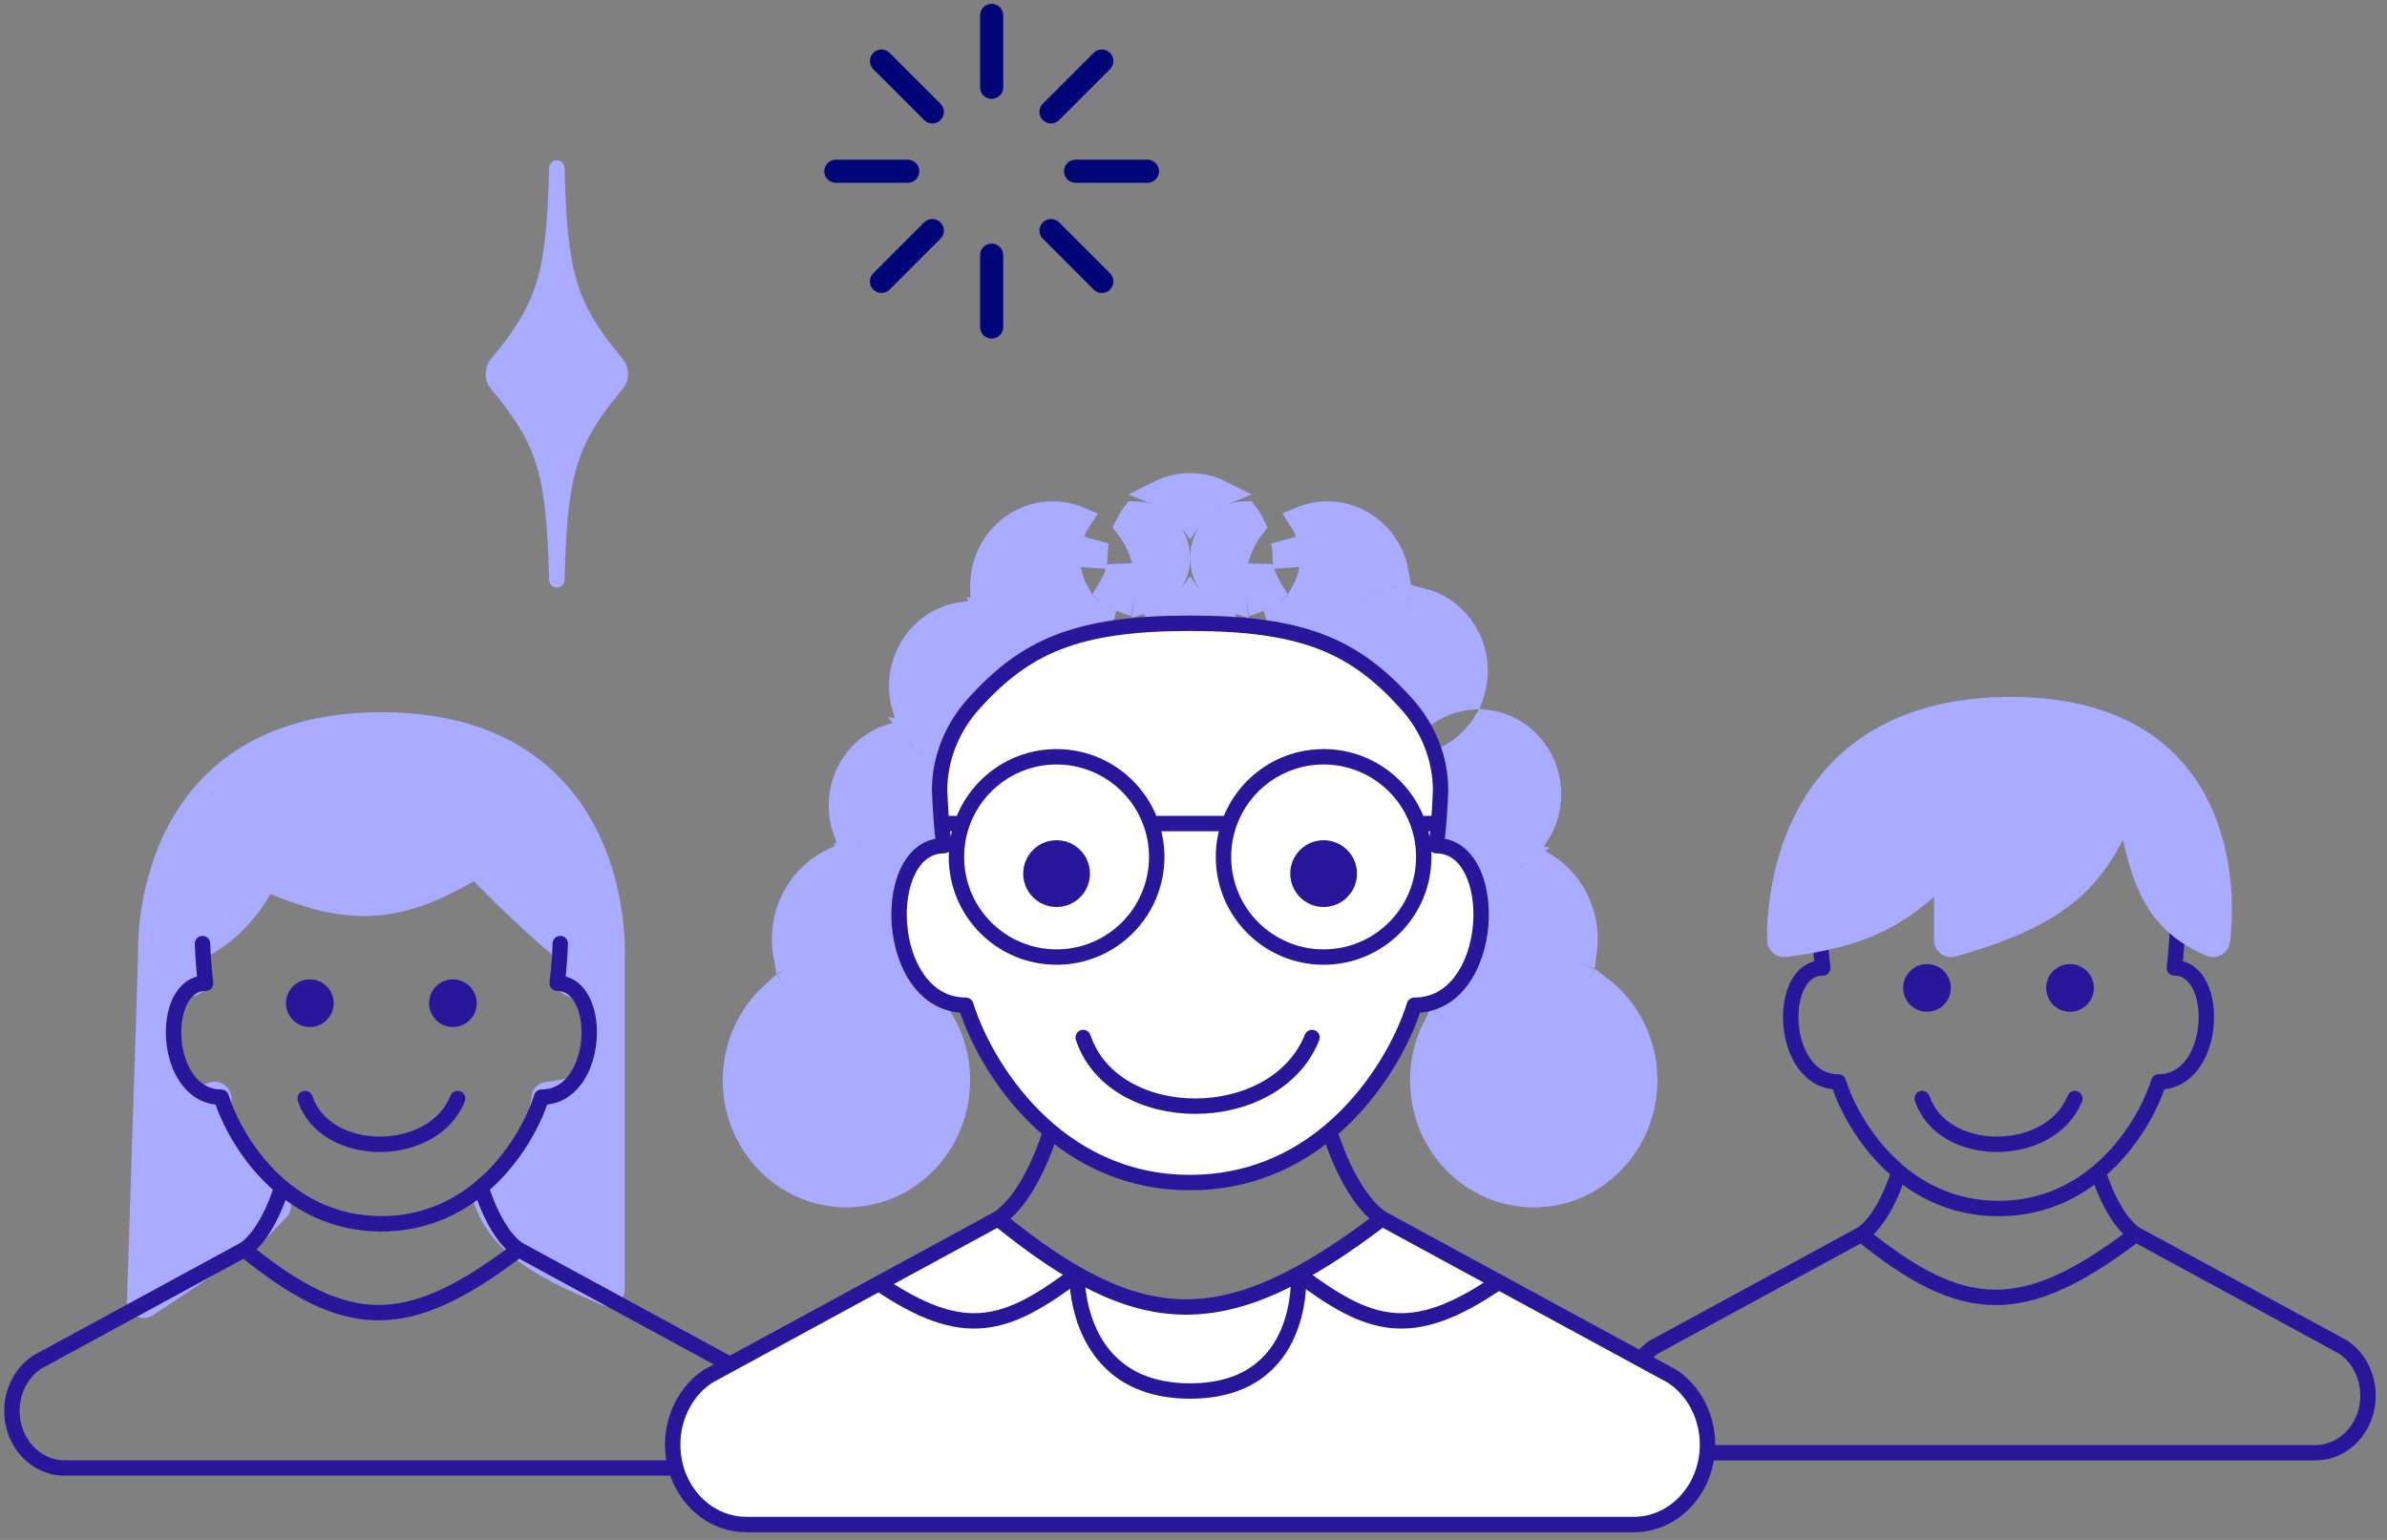
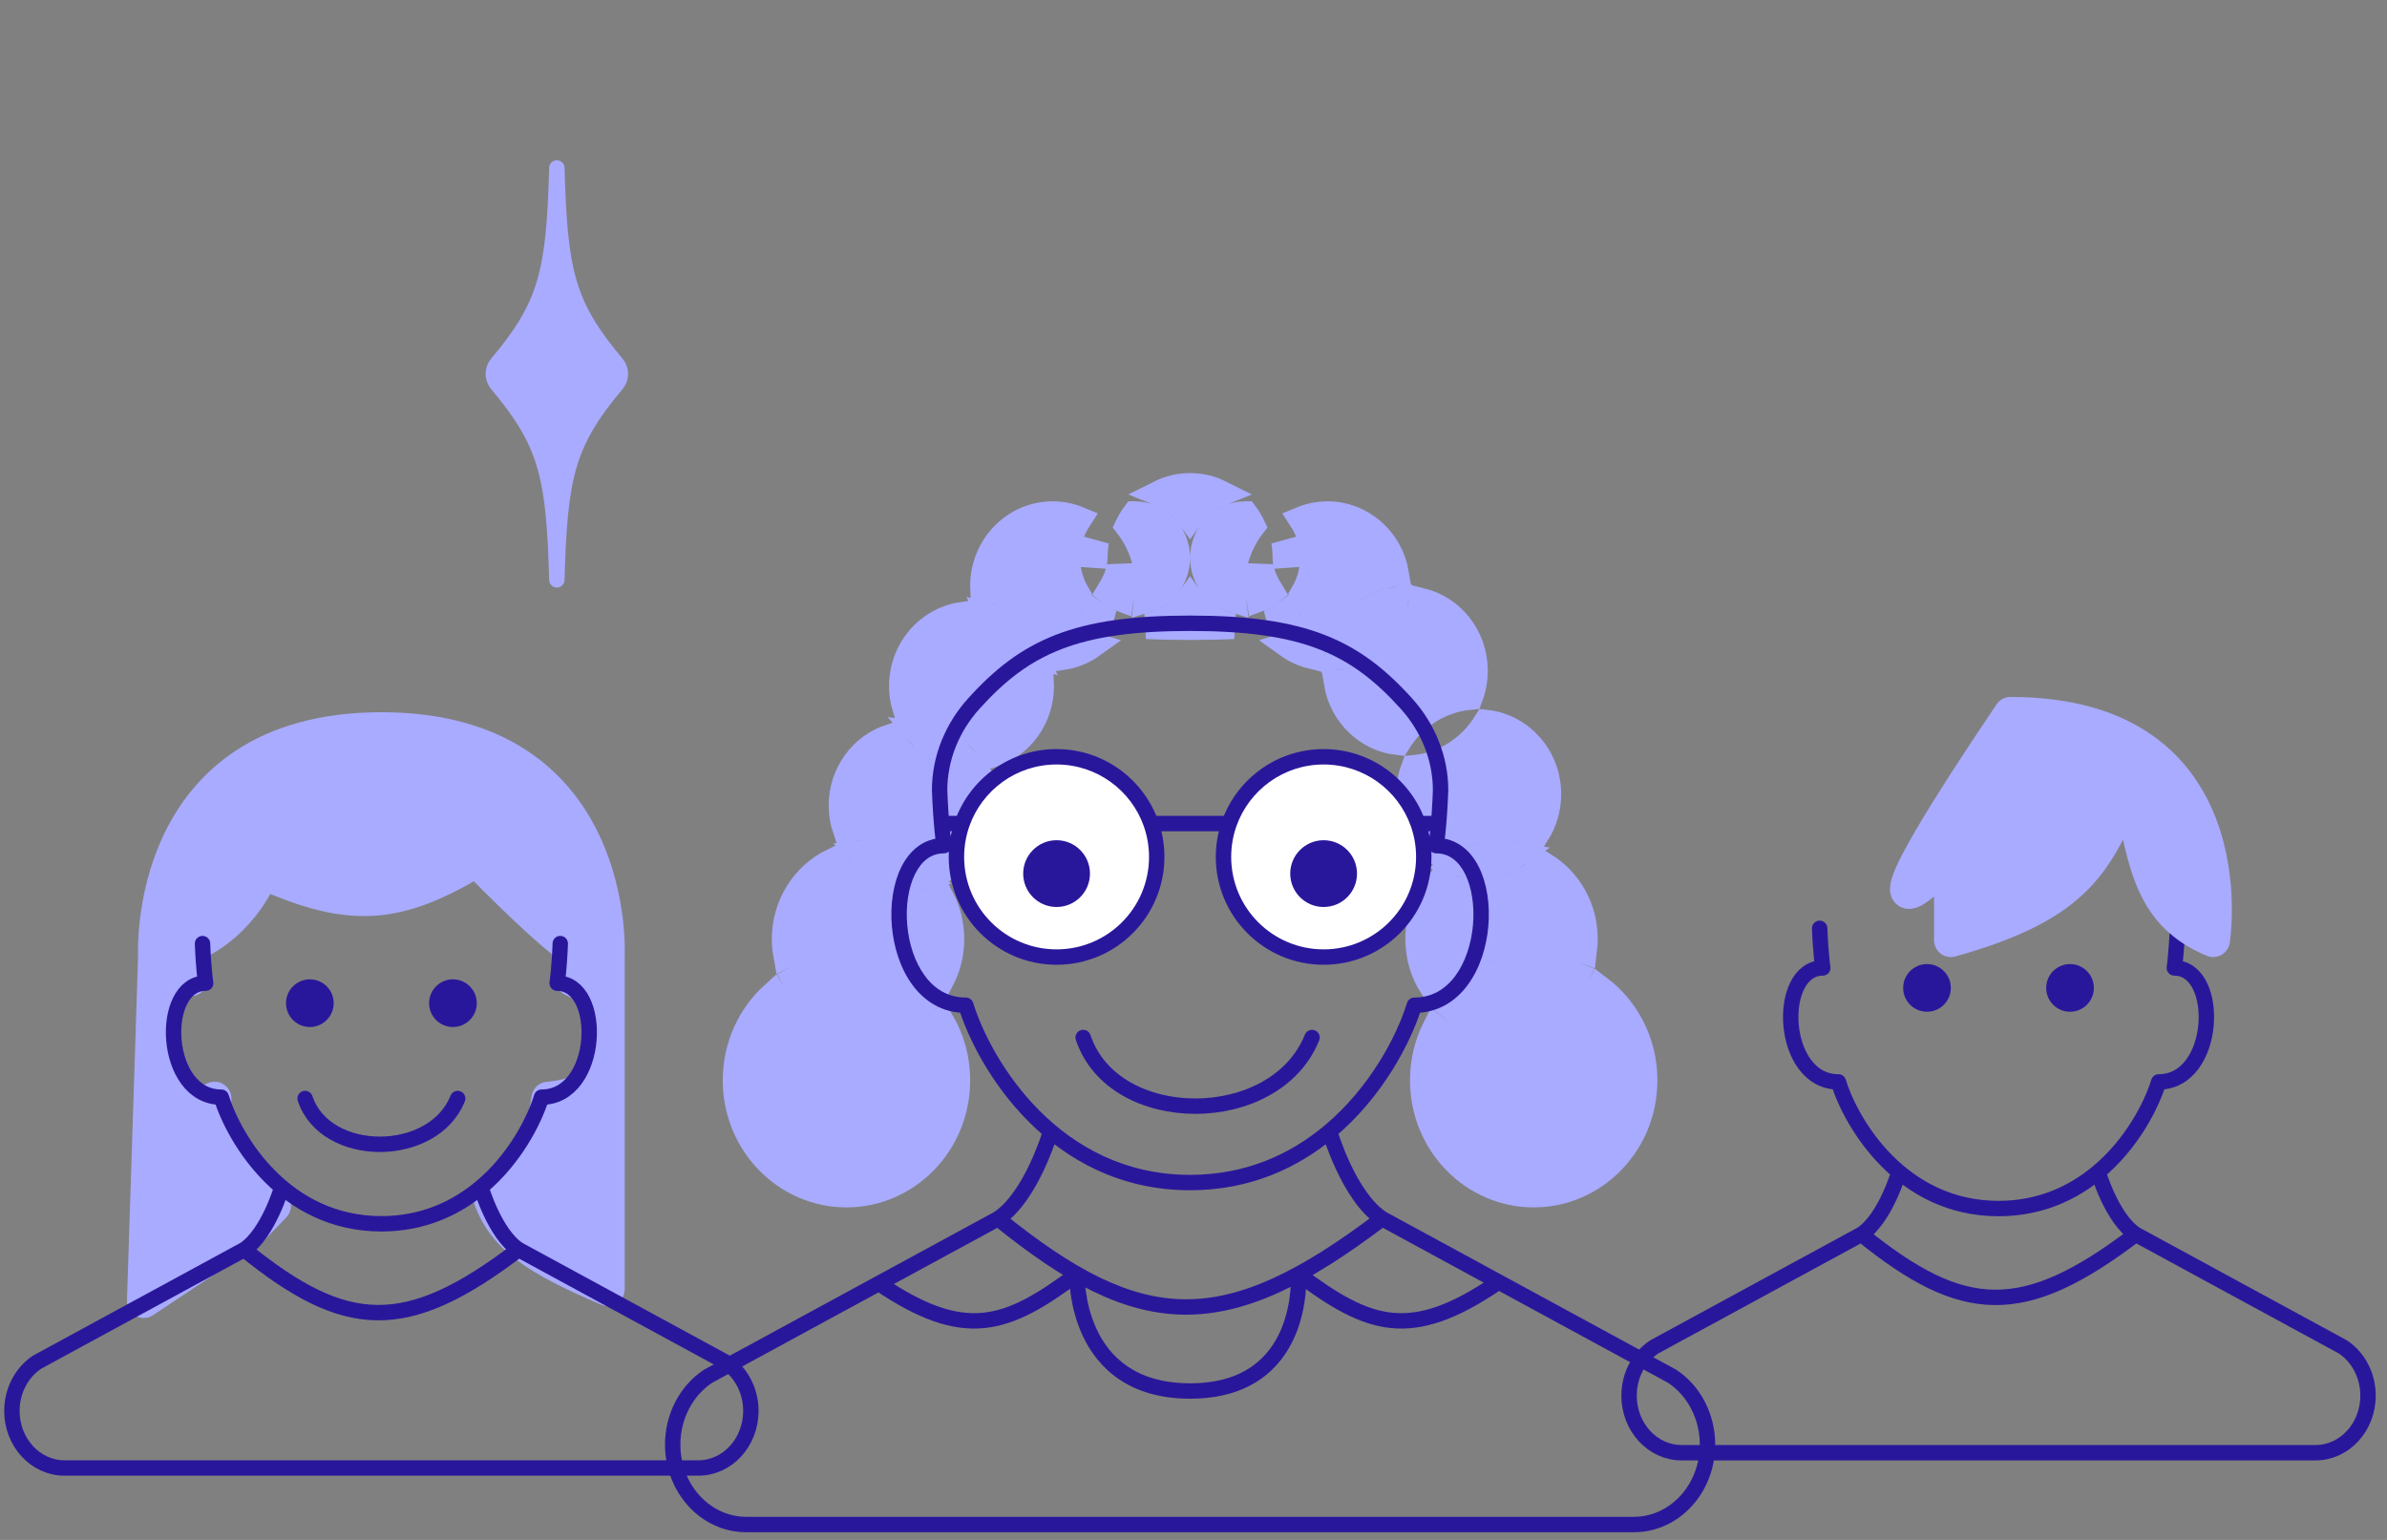
<svg xmlns="http://www.w3.org/2000/svg" width="155" height="100" viewBox="0 0 155 100" fill="none">
  <rect x="0" y="0" width="155" height="100" fill="#808080" stroke="none" />
  <path d="M32.274 23.614C35.493 19.792 35.974 17.653 36.159 10.907C36.344 17.653 36.825 19.792 40.044 23.614C40.367 23.998 40.367 24.563 40.044 24.947C36.825 28.77 36.344 30.909 36.159 37.654C35.974 30.909 35.493 28.77 32.274 24.947C31.951 24.563 31.951 23.998 32.274 23.614Z" fill="#A8ABFF" stroke="#A8ABFF" stroke-linecap="round" stroke-linejoin="round" />
-   <path d="M74.512 11.119H69.841M58.944 11.119H54.274M64.393 1V5.67M64.393 16.567V21.238M71.548 3.964L68.246 7.266M60.54 14.972L57.238 18.274M57.238 3.964L60.54 7.266M68.246 14.972L71.548 18.274" stroke="#000577" stroke-width="1.5" stroke-linecap="round" />
  <path d="M136.243 76.107C138.419 74.285 139.691 71.824 140.174 70.258C143.979 70.258 144.232 62.857 141.189 62.857C141.189 62.857 141.336 61.844 141.391 60.284M136.243 76.107C134.611 77.474 132.471 78.481 129.776 78.481C123.486 78.481 120.223 72.999 119.377 70.258C115.573 70.258 115.319 62.857 118.363 62.857C118.363 62.857 118.215 61.844 118.161 60.284M136.243 76.107C136.243 76.107 137.125 79.129 138.682 80.155M120.87 80.155L107.426 87.462C106.406 88.133 105.783 89.335 105.783 90.632C105.783 92.679 107.31 94.338 109.194 94.338H150.358C152.241 94.338 153.768 92.679 153.768 90.632C153.768 89.335 153.145 88.133 152.125 87.462L138.682 80.155M120.87 80.155C122.427 79.129 123.308 76.107 123.308 76.107M120.87 80.155C127.493 85.522 131.383 85.709 138.682 80.155" stroke="#29179B" stroke-linecap="round" stroke-linejoin="round" />
-   <path d="M126.682 61.058C135.101 58.698 136.116 55.878 138.291 50.997L138.31 51.103C139.265 56.401 139.807 59.405 143.709 61.058C143.709 61.058 146.03 46.353 130.551 46.353C115.072 46.353 115.846 61.058 115.846 61.058C121.084 60.385 123.398 59.122 126.682 55.641V61.058Z" fill="#A8ABFF" stroke="#A8ABFF" stroke-width="2.188" stroke-linecap="round" stroke-linejoin="round" />
+   <path d="M126.682 61.058C135.101 58.698 136.116 55.878 138.291 50.997L138.31 51.103C139.265 56.401 139.807 59.405 143.709 61.058C143.709 61.058 146.03 46.353 130.551 46.353C121.084 60.385 123.398 59.122 126.682 55.641V61.058Z" fill="#A8ABFF" stroke="#A8ABFF" stroke-width="2.188" stroke-linecap="round" stroke-linejoin="round" />
  <path d="M126.678 64.154C126.678 65.009 125.985 65.702 125.13 65.702C124.275 65.702 123.582 65.009 123.582 64.154C123.582 63.299 124.275 62.606 125.13 62.606C125.985 62.606 126.678 63.299 126.678 64.154Z" fill="#29179B" />
  <path d="M135.965 64.154C135.965 65.009 135.272 65.702 134.417 65.702C133.562 65.702 132.869 65.009 132.869 64.154C132.869 63.299 133.562 62.606 134.417 62.606C135.272 62.606 135.965 63.299 135.965 64.154Z" fill="#29179B" />
-   <path d="M124.822 71.337C126.143 75.3 133.144 75.3 134.729 71.337" stroke="#29179B" stroke-linecap="round" />
  <path d="M9.338 84.494L10.062 62.05C10.062 62.05 9.288 47.345 24.767 47.345C40.246 47.345 39.472 62.05 39.472 62.05V83.72C34.943 81.783 32.612 80.377 31.733 77.529C33.899 75.317 35.279 73.947 35.602 71.337C39.207 71.039 39.53 69.15 38.698 64.372L37.15 63.598L36.829 61.351C34.625 59.672 30.959 55.858 30.959 55.858C25.89 58.886 22.883 59.278 17.027 56.632C17.027 56.632 15.825 59.935 12.384 61.42V63.598C8.998 62.839 9.288 73.659 13.932 71.337C13.754 73.714 14.625 75.842 17.801 78.303L16.303 79.851L9.338 84.494Z" fill="#A8ABFF" stroke="#A8ABFF" stroke-width="2.188" stroke-linecap="round" stroke-linejoin="round" />
  <path d="M31.233 77.099C33.409 75.276 34.681 72.815 35.165 71.249C38.969 71.249 39.223 63.848 36.179 63.848C36.179 63.848 36.326 62.836 36.381 61.276M31.233 77.099C29.602 78.465 27.462 79.472 24.766 79.472C18.476 79.472 15.213 73.99 14.367 71.249C10.563 71.249 10.309 63.848 13.353 63.848C13.353 63.848 13.206 62.836 13.151 61.276M31.233 77.099C31.233 77.099 32.115 80.121 33.672 81.146M15.86 81.146L2.416 88.453C1.396 89.125 0.773 90.327 0.773 91.623C0.773 93.67 2.3 95.329 4.184 95.329H45.348C47.232 95.329 48.758 93.67 48.758 91.623C48.758 90.327 48.136 89.125 47.116 88.453L33.672 81.146M15.86 81.146C17.417 80.121 18.299 77.099 18.299 77.099M15.86 81.146C22.483 86.513 26.373 86.7 33.672 81.146" stroke="#29179B" stroke-linecap="round" stroke-linejoin="round" />
  <ellipse cx="20.12" cy="65.145" rx="1.548" ry="1.548" fill="#29179B" />
  <ellipse cx="29.411" cy="65.145" rx="1.548" ry="1.548" fill="#29179B" />
  <path d="M19.812 71.337C21.133 75.3 28.134 75.3 29.719 71.337" stroke="#29179B" stroke-linecap="round" />
  <path d="M62.161 70.154C62.161 74.271 58.918 77.571 54.965 77.571C51.011 77.571 47.768 74.271 47.768 70.154C47.768 67.93 48.717 65.939 50.214 64.582C51.431 66.759 53.724 68.239 56.367 68.239C58.21 68.239 59.884 67.518 61.141 66.345C61.788 67.457 62.161 68.759 62.161 70.154ZM56.367 66.566C54.306 66.566 52.501 65.374 51.587 63.602C52.595 63.049 53.744 62.737 54.965 62.737C56.988 62.737 58.821 63.597 60.133 64.992C59.155 65.97 57.827 66.566 56.367 66.566ZM61.136 63.624C59.542 62.043 57.367 61.063 54.965 61.063C53.557 61.063 52.227 61.4 51.045 61.997C50.986 61.669 50.956 61.33 50.956 60.983C50.956 58.736 52.24 56.811 54.075 55.924C55.189 57.566 57.048 58.652 59.164 58.652C59.852 58.652 60.512 58.537 61.128 58.327C61.542 59.115 61.778 60.019 61.778 60.983C61.778 61.94 61.545 62.839 61.136 63.624ZM59.164 56.978C57.835 56.978 56.633 56.385 55.802 55.43C55.987 55.41 56.176 55.4 56.367 55.4C57.782 55.4 59.077 55.963 60.046 56.889C59.76 56.948 59.465 56.978 59.164 56.978ZM61.682 56.186C60.388 54.681 58.492 53.727 56.367 53.727C55.867 53.727 55.379 53.78 54.907 53.881C54.738 53.392 54.645 52.864 54.645 52.313C54.645 50.211 55.983 48.457 57.803 47.863C58.889 49.675 60.84 50.892 63.084 50.892C63.213 50.892 63.34 50.888 63.466 50.88C63.607 51.33 63.683 51.812 63.683 52.313C63.683 53.936 62.885 55.352 61.682 56.186ZM62.514 49.181C61.421 49.039 60.443 48.491 59.734 47.684C60.828 47.827 61.805 48.374 62.514 49.181ZM64.445 49.003C63.36 47.191 61.409 45.974 59.164 45.974C59.036 45.974 58.908 45.978 58.782 45.985C58.642 45.535 58.566 45.054 58.566 44.553C58.566 42.185 60.264 40.258 62.438 39.935C63.146 42.273 65.143 44.045 67.599 44.349C67.602 44.417 67.603 44.484 67.603 44.553C67.603 46.654 66.266 48.409 64.445 49.003ZM70.931 41.888C70.366 42.294 69.708 42.569 68.999 42.675C68.291 40.336 66.294 38.564 63.838 38.26C63.835 38.193 63.834 38.125 63.834 38.056C63.834 35.458 65.878 33.391 68.353 33.391C68.947 33.391 69.516 33.51 70.039 33.727C69.572 34.444 69.301 35.303 69.301 36.222C69.301 37.068 69.531 37.864 69.931 38.544C69.871 38.634 69.814 38.722 69.763 38.806C69.578 39.103 69.369 39.485 69.303 39.899C69.227 40.383 69.353 40.882 69.767 41.277C70.065 41.56 70.469 41.749 70.931 41.888ZM64.264 40.048C65.547 40.406 66.611 41.334 67.173 42.561C65.89 42.203 64.826 41.275 64.264 40.048ZM70.974 36.222C70.974 35.844 71.045 35.485 71.174 35.157C71.116 35.504 71.086 35.86 71.086 36.222C71.086 36.373 71.06 36.528 71.011 36.689C70.987 36.537 70.974 36.382 70.974 36.222ZM70.971 40.102C70.99 40.047 71.025 39.964 71.09 39.847C71.426 40.101 71.798 40.308 72.198 40.457C71.977 40.421 71.782 40.382 71.613 40.34C71.24 40.247 71.055 40.156 70.971 40.102ZM72.799 38.893C72.513 38.788 72.247 38.635 72.012 38.442C72.298 37.98 72.587 37.42 72.705 36.795C72.813 37.196 72.871 37.618 72.871 38.056C72.871 38.342 72.847 38.622 72.799 38.893ZM77.278 40.721C76.171 40.721 75.237 40.701 74.45 40.664C75.615 40.463 76.618 39.796 77.278 38.863C77.939 39.796 78.941 40.463 80.106 40.664C79.319 40.701 78.385 40.721 77.278 40.721ZM85.134 42.59C84.586 42.453 84.076 42.212 83.625 41.888C84.087 41.749 84.492 41.56 84.789 41.277C85.204 40.882 85.329 40.383 85.253 39.899C85.187 39.485 84.978 39.103 84.794 38.806C84.742 38.722 84.685 38.634 84.625 38.544C85.025 37.864 85.255 37.068 85.255 36.222C85.255 35.303 84.984 34.444 84.517 33.727C85.04 33.51 85.609 33.391 86.204 33.391C88.415 33.391 90.283 35.043 90.655 37.249C87.816 37.527 85.559 39.761 85.134 42.59ZM83.582 36.222C83.582 36.382 83.569 36.537 83.545 36.689C83.496 36.528 83.47 36.373 83.47 36.222C83.47 35.86 83.44 35.504 83.383 35.157C83.511 35.485 83.582 35.844 83.582 36.222ZM81.851 36.795C81.969 37.42 82.258 37.98 82.544 38.442C82.309 38.635 82.044 38.788 81.757 38.893C81.71 38.622 81.685 38.342 81.685 38.056C81.685 37.618 81.743 37.196 81.851 36.795ZM77.278 31.557C77.982 31.557 78.651 31.724 79.248 32.023C78.451 32.34 77.77 32.887 77.278 33.582C76.786 32.887 76.105 32.34 75.308 32.023C75.905 31.724 76.574 31.557 77.278 31.557ZM80.071 38.937C78.951 38.593 78.115 37.521 78.115 36.222C78.115 34.637 79.36 33.391 80.848 33.391C80.856 33.391 80.863 33.391 80.87 33.391C81.045 33.627 81.199 33.88 81.328 34.149C80.502 35.229 80.012 36.587 80.012 38.056C80.012 38.355 80.032 38.649 80.071 38.937ZM73.228 34.149C73.358 33.88 73.511 33.627 73.686 33.391C73.693 33.391 73.701 33.391 73.708 33.391C75.196 33.391 76.442 34.637 76.442 36.222C76.442 37.521 75.606 38.593 74.485 38.937C74.524 38.649 74.544 38.355 74.544 38.056C74.544 36.587 74.054 35.229 73.228 34.149ZM82.358 40.457C82.758 40.308 83.13 40.101 83.466 39.847C83.531 39.964 83.567 40.047 83.585 40.102C83.502 40.156 83.316 40.247 82.943 40.34C82.774 40.382 82.58 40.421 82.358 40.457ZM86.815 42.68C87.177 40.715 88.729 39.204 90.642 38.936C90.281 40.901 88.729 42.411 86.815 42.68ZM90.778 48.199C88.779 47.981 87.147 46.412 86.802 44.366C89.641 44.088 91.898 41.855 92.323 39.025C94.291 39.519 95.773 41.347 95.773 43.559C95.773 44.159 95.663 44.731 95.465 45.256C93.481 45.437 91.778 46.571 90.778 48.199ZM91.503 51.57C91.503 50.97 91.612 50.398 91.81 49.873C93.794 49.693 95.498 48.558 96.498 46.93C98.753 47.175 100.54 49.141 100.54 51.57C100.54 52.514 100.27 53.389 99.807 54.119C99.086 53.865 98.31 53.727 97.502 53.727C95.88 53.727 94.391 54.283 93.202 55.215C92.169 54.364 91.503 53.054 91.503 51.57ZM97.502 55.4C97.833 55.4 98.157 55.431 98.472 55.49C97.764 55.963 96.921 56.236 96.022 56.236C95.634 56.236 95.257 56.185 94.897 56.09C95.671 55.65 96.56 55.4 97.502 55.4ZM92.091 60.983C92.091 59.577 92.592 58.3 93.415 57.323C94.206 57.699 95.088 57.909 96.022 57.909C97.671 57.909 99.162 57.252 100.267 56.184C101.847 57.155 102.913 58.932 102.913 60.983C102.913 61.227 102.898 61.468 102.869 61.703C101.856 61.291 100.751 61.063 99.592 61.063C96.966 61.063 94.616 62.229 92.996 64.076C92.425 63.193 92.091 62.131 92.091 60.983ZM99.592 62.737C100.591 62.737 101.546 62.948 102.414 63.33C101.552 65.248 99.666 66.566 97.502 66.566C96.226 66.566 95.047 66.108 94.117 65.339C95.441 63.743 97.408 62.737 99.592 62.737ZM92.395 70.154C92.395 68.923 92.685 67.765 93.197 66.747C94.387 67.682 95.878 68.239 97.502 68.239C100.305 68.239 102.71 66.579 103.861 64.183C105.633 65.53 106.788 67.696 106.788 70.154C106.788 74.271 103.545 77.571 99.592 77.571C95.638 77.571 92.395 74.271 92.395 70.154Z" fill="#A8ABFF" stroke="#A8ABFF" stroke-width="1.673" />
-   <path d="M77.279 76.794C68.472 76.794 63.902 69.118 62.718 65.279C57.391 65.279 57.035 54.916 61.297 54.916C61.297 54.916 61.091 53.498 61.014 51.313C61.014 49.236 61.836 47.241 63.227 45.698C66.582 41.978 69.886 40.474 77.279 40.474C84.672 40.474 87.977 41.978 91.332 45.698C92.723 47.241 93.544 49.236 93.544 51.313C93.468 53.498 93.262 54.916 93.262 54.916C97.524 54.916 97.168 65.279 91.841 65.279C91.165 67.473 89.382 70.919 86.336 73.471C86.336 73.471 87.57 77.703 89.751 79.138L108.577 89.371C110.005 90.311 110.877 91.995 110.877 93.81C110.877 96.676 108.739 99 106.101 99H48.458C45.82 99 43.682 96.676 43.682 93.81C43.682 91.995 44.554 90.311 45.982 89.371L57.071 83.344L64.808 79.138C74.083 86.654 79.53 86.916 89.751 79.138C87.57 77.703 86.336 73.471 86.336 73.471C84.051 75.384 81.054 76.794 77.279 76.794Z" fill="white" />
  <path d="M75.112 55.648C75.112 59.239 72.201 62.151 68.609 62.151C65.018 62.151 62.106 59.239 62.106 55.648C62.106 54.888 62.237 54.158 62.476 53.48C63.369 50.955 65.778 49.145 68.609 49.145C71.44 49.145 73.849 50.955 74.742 53.48C74.981 54.158 75.112 54.888 75.112 55.648Z" fill="white" />
  <path d="M92.453 55.648C92.453 59.239 89.541 62.151 85.95 62.151C82.359 62.151 79.447 59.239 79.447 55.648C79.447 54.888 79.578 54.158 79.817 53.48C80.71 50.955 83.118 49.145 85.95 49.145C88.781 49.145 91.19 50.955 92.083 53.48C92.322 54.158 92.453 54.888 92.453 55.648Z" fill="white" />
  <path d="M62.718 65.279L63.196 65.132C63.131 64.922 62.937 64.779 62.718 64.779V65.279ZM61.297 54.916V55.416C61.442 55.416 61.58 55.353 61.675 55.243C61.77 55.133 61.813 54.987 61.792 54.844L61.297 54.916ZM91.841 65.279V64.779C91.622 64.779 91.428 64.922 91.363 65.132L91.841 65.279ZM86.336 73.471L86.015 73.087L86.336 73.471ZM93.262 54.916L92.767 54.844C92.746 54.987 92.789 55.133 92.884 55.243C92.979 55.353 93.117 55.416 93.262 55.416V54.916ZM45.982 89.371L45.743 88.931L45.725 88.942L45.707 88.953L45.982 89.371ZM108.577 89.371L108.852 88.953L108.834 88.942L108.815 88.931L108.577 89.371ZM61.014 51.313H60.514C60.514 51.319 60.515 51.325 60.515 51.33L61.014 51.313ZM93.544 51.313L94.044 51.33C94.044 51.325 94.044 51.319 94.044 51.313H93.544ZM69.933 82.743L70.433 82.759C70.439 82.567 70.335 82.388 70.164 82.3C69.994 82.211 69.788 82.228 69.634 82.343L69.933 82.743ZM84.315 82.743L84.614 82.343C84.458 82.225 84.247 82.21 84.075 82.305C83.903 82.398 83.802 82.584 83.816 82.779L84.315 82.743ZM57.071 83.344L56.832 82.905L57.071 83.344ZM97.458 83.758C97.686 83.603 97.746 83.292 97.591 83.064C97.436 82.835 97.126 82.775 96.897 82.93L97.458 83.758ZM91.332 45.698L91.703 45.363L91.332 45.698ZM63.227 45.698L63.599 46.033L63.227 45.698ZM74.742 53.48L74.27 53.647L74.742 53.48ZM79.817 53.48L80.288 53.647L79.817 53.48ZM62.476 53.48L62.948 53.647L62.476 53.48ZM92.083 53.48L91.611 53.647L92.083 53.48ZM62.24 65.427C62.853 67.413 64.33 70.366 66.785 72.829C69.249 75.301 72.715 77.294 77.279 77.294V76.294C73.036 76.294 69.813 74.449 67.494 72.123C65.166 69.789 63.767 66.983 63.196 65.132L62.24 65.427ZM62.718 64.779C61.572 64.779 60.691 64.231 60.052 63.363C59.403 62.483 59.015 61.283 58.91 60.055C58.804 58.825 58.988 57.627 59.42 56.758C59.846 55.899 60.478 55.416 61.297 55.416V54.416C59.986 54.416 59.063 55.228 58.524 56.312C57.991 57.386 57.797 58.779 57.913 60.14C58.03 61.503 58.463 62.893 59.246 63.956C60.039 65.032 61.2 65.779 62.718 65.779V64.779ZM91.363 65.132C90.709 67.252 88.974 70.609 86.015 73.087L86.657 73.854C89.791 71.229 91.62 67.693 92.319 65.427L91.363 65.132ZM86.015 73.087C83.805 74.938 80.919 76.294 77.279 76.294V77.294C81.189 77.294 84.296 75.831 86.657 73.854L86.015 73.087ZM91.841 65.779C93.359 65.779 94.52 65.032 95.312 63.956C96.096 62.893 96.529 61.503 96.646 60.14C96.762 58.779 96.568 57.386 96.035 56.312C95.496 55.228 94.573 54.416 93.262 54.416V55.416C94.081 55.416 94.713 55.899 95.139 56.758C95.571 57.627 95.755 58.825 95.649 60.055C95.544 61.283 95.156 62.483 94.507 63.363C93.868 64.231 92.987 64.779 91.841 64.779V65.779ZM43.182 93.81C43.182 96.912 45.505 99.5 48.458 99.5V98.5C46.134 98.5 44.182 96.44 44.182 93.81H43.182ZM45.707 88.953C44.129 89.993 43.182 91.839 43.182 93.81H44.182C44.182 92.15 44.979 90.63 46.257 89.788L45.707 88.953ZM68.223 73.471C67.743 73.331 67.743 73.331 67.743 73.33C67.743 73.33 67.743 73.33 67.743 73.33C67.743 73.33 67.743 73.331 67.743 73.331C67.743 73.331 67.743 73.331 67.743 73.332C67.742 73.334 67.741 73.336 67.74 73.34C67.738 73.347 67.735 73.358 67.731 73.372C67.722 73.402 67.708 73.446 67.69 73.502C67.653 73.616 67.598 73.782 67.525 73.986C67.379 74.394 67.163 74.953 66.881 75.553C66.304 76.781 65.499 78.085 64.533 78.721L65.083 79.556C66.298 78.756 67.2 77.226 67.786 75.979C68.085 75.342 68.313 74.753 68.467 74.323C68.544 74.107 68.602 73.931 68.642 73.808C68.662 73.746 68.677 73.698 68.687 73.665C68.692 73.648 68.696 73.635 68.699 73.626C68.7 73.621 68.701 73.618 68.702 73.615C68.702 73.614 68.702 73.613 68.703 73.612C68.703 73.612 68.703 73.612 68.703 73.611C68.703 73.611 68.703 73.611 68.703 73.611C68.703 73.611 68.703 73.611 68.223 73.471ZM89.512 79.578L108.338 89.81L108.815 88.931L89.989 78.699L89.512 79.578ZM110.377 93.81C110.377 96.44 108.424 98.5 106.101 98.5V99.5C109.053 99.5 111.377 96.912 111.377 93.81H110.377ZM108.302 89.788C109.579 90.63 110.377 92.15 110.377 93.81H111.377C111.377 91.839 110.43 89.993 108.852 88.953L108.302 89.788ZM86.336 73.471C85.856 73.611 85.856 73.611 85.856 73.611C85.856 73.611 85.856 73.611 85.856 73.611C85.856 73.612 85.856 73.612 85.856 73.612C85.856 73.613 85.857 73.614 85.857 73.615C85.858 73.618 85.859 73.621 85.86 73.626C85.863 73.635 85.867 73.648 85.872 73.665C85.882 73.698 85.897 73.746 85.917 73.808C85.957 73.931 86.015 74.107 86.092 74.323C86.246 74.753 86.474 75.342 86.773 75.979C87.359 77.226 88.261 78.756 89.476 79.556L90.026 78.721C89.06 78.085 88.255 76.781 87.678 75.553C87.396 74.953 87.18 74.394 87.034 73.986C86.961 73.782 86.906 73.616 86.869 73.502C86.851 73.446 86.837 73.402 86.828 73.372C86.824 73.358 86.821 73.347 86.819 73.34C86.817 73.336 86.817 73.334 86.816 73.332C86.816 73.331 86.816 73.331 86.816 73.331C86.816 73.331 86.816 73.33 86.816 73.33C86.816 73.33 86.816 73.33 86.816 73.33C86.816 73.331 86.816 73.331 86.336 73.471ZM48.458 99.5H106.101V98.5H48.458V99.5ZM61.297 54.916C61.792 54.844 61.792 54.844 61.792 54.844C61.792 54.844 61.792 54.844 61.792 54.844C61.792 54.844 61.792 54.844 61.792 54.844C61.792 54.844 61.792 54.844 61.792 54.843C61.792 54.843 61.792 54.842 61.792 54.841C61.791 54.839 61.791 54.835 61.79 54.83C61.789 54.82 61.786 54.804 61.784 54.784C61.778 54.743 61.77 54.681 61.76 54.599C61.74 54.436 61.712 54.194 61.682 53.885C61.622 53.266 61.552 52.376 61.514 51.295L60.515 51.33C60.553 52.434 60.625 53.346 60.687 53.982C60.718 54.3 60.746 54.55 60.767 54.721C60.778 54.806 60.787 54.872 60.793 54.917C60.796 54.94 60.798 54.957 60.8 54.969C60.8 54.974 60.801 54.979 60.802 54.982C60.802 54.984 60.802 54.985 60.802 54.986C60.802 54.986 60.802 54.987 60.802 54.987C60.802 54.987 60.802 54.987 60.802 54.987C60.802 54.987 60.802 54.987 60.802 54.988C60.802 54.988 60.802 54.988 61.297 54.916ZM93.262 54.916C93.757 54.988 93.757 54.988 93.757 54.988C93.757 54.987 93.757 54.987 93.757 54.987C93.757 54.987 93.757 54.987 93.757 54.987C93.757 54.987 93.757 54.986 93.757 54.986C93.757 54.985 93.757 54.984 93.757 54.982C93.758 54.979 93.758 54.974 93.759 54.969C93.761 54.957 93.763 54.94 93.766 54.917C93.772 54.872 93.781 54.806 93.791 54.721C93.812 54.55 93.841 54.3 93.872 53.982C93.934 53.346 94.005 52.434 94.044 51.33L93.045 51.295C93.007 52.376 92.937 53.266 92.877 53.885C92.847 54.194 92.819 54.436 92.799 54.599C92.789 54.681 92.781 54.743 92.775 54.784C92.772 54.804 92.77 54.82 92.769 54.83C92.768 54.835 92.768 54.839 92.767 54.841C92.767 54.842 92.767 54.843 92.767 54.843C92.767 54.844 92.767 54.844 92.767 54.844C92.767 54.844 92.767 54.844 92.767 54.844C92.767 54.844 92.767 54.844 92.767 54.844C92.767 54.844 92.767 54.844 93.262 54.916ZM64.493 79.527C69.151 83.301 72.944 85.339 76.92 85.373C80.893 85.407 84.923 83.44 90.053 79.536L89.448 78.741C84.357 82.614 80.554 84.405 76.929 84.373C73.308 84.342 69.741 82.492 65.123 78.75L64.493 79.527ZM77.279 40.974C80.947 40.974 83.552 41.348 85.639 42.157C87.716 42.962 89.319 44.212 90.96 46.033L91.703 45.363C89.99 43.464 88.263 42.102 86.001 41.225C83.749 40.352 81.005 39.974 77.279 39.974V40.974ZM63.599 46.033C65.24 44.212 66.843 42.962 68.92 42.157C71.007 41.348 73.612 40.974 77.279 40.974V39.974C73.554 39.974 70.81 40.352 68.558 41.225C66.296 42.102 64.569 43.464 62.856 45.363L63.599 46.033ZM69.933 82.743C69.433 82.727 69.433 82.728 69.433 82.728C69.433 82.728 69.433 82.728 69.433 82.729C69.433 82.729 69.433 82.73 69.433 82.731C69.433 82.732 69.433 82.734 69.433 82.737C69.433 82.742 69.433 82.749 69.433 82.757C69.433 82.774 69.432 82.798 69.432 82.829C69.432 82.891 69.434 82.978 69.438 83.089C69.447 83.31 69.468 83.622 69.519 83.995C69.619 84.74 69.837 85.741 70.308 86.749C70.781 87.758 71.515 88.785 72.65 89.558C73.787 90.332 75.296 90.83 77.279 90.83V89.83C75.47 89.83 74.164 89.379 73.213 88.731C72.258 88.081 71.629 87.211 71.214 86.324C70.798 85.436 70.601 84.54 70.51 83.862C70.464 83.524 70.445 83.243 70.437 83.049C70.433 82.952 70.432 82.877 70.432 82.828C70.432 82.803 70.433 82.784 70.433 82.773C70.433 82.767 70.433 82.763 70.433 82.76C70.433 82.759 70.433 82.759 70.433 82.758C70.433 82.758 70.433 82.758 70.433 82.758C70.433 82.758 70.433 82.758 70.433 82.759C70.433 82.759 70.433 82.759 69.933 82.743ZM77.279 90.83C79.263 90.83 80.755 90.332 81.866 89.554C82.975 88.777 83.669 87.746 84.102 86.733C84.534 85.723 84.71 84.72 84.78 83.975C84.816 83.602 84.824 83.289 84.824 83.069C84.824 82.958 84.821 82.87 84.819 82.809C84.818 82.778 84.817 82.754 84.816 82.737C84.815 82.728 84.815 82.721 84.814 82.716C84.814 82.714 84.814 82.712 84.814 82.71C84.814 82.71 84.814 82.709 84.814 82.708C84.814 82.708 84.814 82.708 84.814 82.707C84.814 82.707 84.814 82.707 84.315 82.743C83.816 82.779 83.816 82.779 83.816 82.779C83.816 82.779 83.816 82.779 83.816 82.779C83.816 82.779 83.816 82.779 83.816 82.779C83.816 82.779 83.816 82.78 83.816 82.781C83.817 82.783 83.817 82.787 83.817 82.793C83.818 82.805 83.819 82.823 83.82 82.848C83.822 82.898 83.824 82.973 83.824 83.07C83.824 83.264 83.817 83.544 83.785 83.882C83.721 84.56 83.561 85.454 83.183 86.34C82.805 87.224 82.215 88.089 81.293 88.735C80.373 89.379 79.089 89.83 77.279 89.83V90.83ZM64.57 78.699L56.832 82.905L57.31 83.783L65.047 79.578L64.57 78.699ZM56.832 82.905L45.743 88.931L46.221 89.81L57.31 83.783L56.832 82.905ZM69.634 82.343C67.346 84.053 65.624 85.067 63.829 85.247C62.055 85.425 60.104 84.794 57.351 82.93L56.791 83.758C59.62 85.674 61.812 86.454 63.928 86.242C66.025 86.032 67.943 84.855 70.233 83.144L69.634 82.343ZM84.016 83.144C86.306 84.855 88.224 86.032 90.32 86.242C92.436 86.454 94.628 85.674 97.458 83.758L96.897 82.93C94.144 84.794 92.194 85.425 90.419 85.247C88.624 85.067 86.903 84.053 84.614 82.343L84.016 83.144ZM94.044 51.313C94.044 49.103 93.171 46.991 91.703 45.363L90.96 46.033C92.275 47.49 93.044 49.368 93.044 51.313H94.044ZM61.514 51.313C61.514 49.368 62.284 47.49 63.599 46.033L62.856 45.363C61.388 46.991 60.514 49.103 60.514 51.313H61.514ZM74.612 55.648C74.612 58.963 71.924 61.651 68.609 61.651V62.651C72.477 62.651 75.612 59.516 75.612 55.648H74.612ZM68.609 61.651C65.294 61.651 62.606 58.963 62.606 55.648H61.606C61.606 59.516 64.742 62.651 68.609 62.651V61.651ZM91.953 55.648C91.953 58.963 89.265 61.651 85.95 61.651V62.651C89.817 62.651 92.953 59.516 92.953 55.648H91.953ZM85.95 61.651C82.635 61.651 79.947 58.963 79.947 55.648H78.947C78.947 59.516 82.082 62.651 85.95 62.651V61.651ZM68.609 49.645C71.222 49.645 73.446 51.315 74.27 53.647L75.213 53.314C74.252 50.595 71.659 48.645 68.609 48.645V49.645ZM74.27 53.647C74.491 54.272 74.612 54.946 74.612 55.648H75.612C75.612 54.831 75.472 54.045 75.213 53.314L74.27 53.647ZM79.947 55.648C79.947 54.946 80.067 54.272 80.288 53.647L79.346 53.314C79.087 54.045 78.947 54.831 78.947 55.648H79.947ZM80.288 53.647C81.113 51.315 83.337 49.645 85.95 49.645V48.645C82.9 48.645 80.307 50.595 79.346 53.314L80.288 53.647ZM74.742 53.98H79.817V52.98H74.742V53.98ZM62.606 55.648C62.606 54.946 62.727 54.272 62.948 53.647L62.005 53.314C61.747 54.045 61.606 54.831 61.606 55.648H62.606ZM62.948 53.647C63.772 51.315 65.996 49.645 68.609 49.645V48.645C65.559 48.645 62.966 50.595 62.005 53.314L62.948 53.647ZM62.476 52.98H61.023V53.98H62.476V52.98ZM85.95 49.645C88.563 49.645 90.787 51.315 91.611 53.647L92.554 53.314C91.593 50.595 89 48.645 85.95 48.645V49.645ZM91.611 53.647C91.832 54.272 91.953 54.946 91.953 55.648H92.953C92.953 54.831 92.812 54.045 92.554 53.314L91.611 53.647ZM92.083 53.98H93.537V52.98H92.083V53.98Z" fill="#29179B" />
  <ellipse cx="68.609" cy="56.731" rx="2.168" ry="2.168" fill="#29179B" />
  <ellipse cx="85.949" cy="56.731" rx="2.168" ry="2.168" fill="#29179B" />
  <path d="M70.336 67.374C72.317 73.319 82.818 73.319 85.196 67.374" stroke="#29179B" stroke-linecap="round" />
</svg>